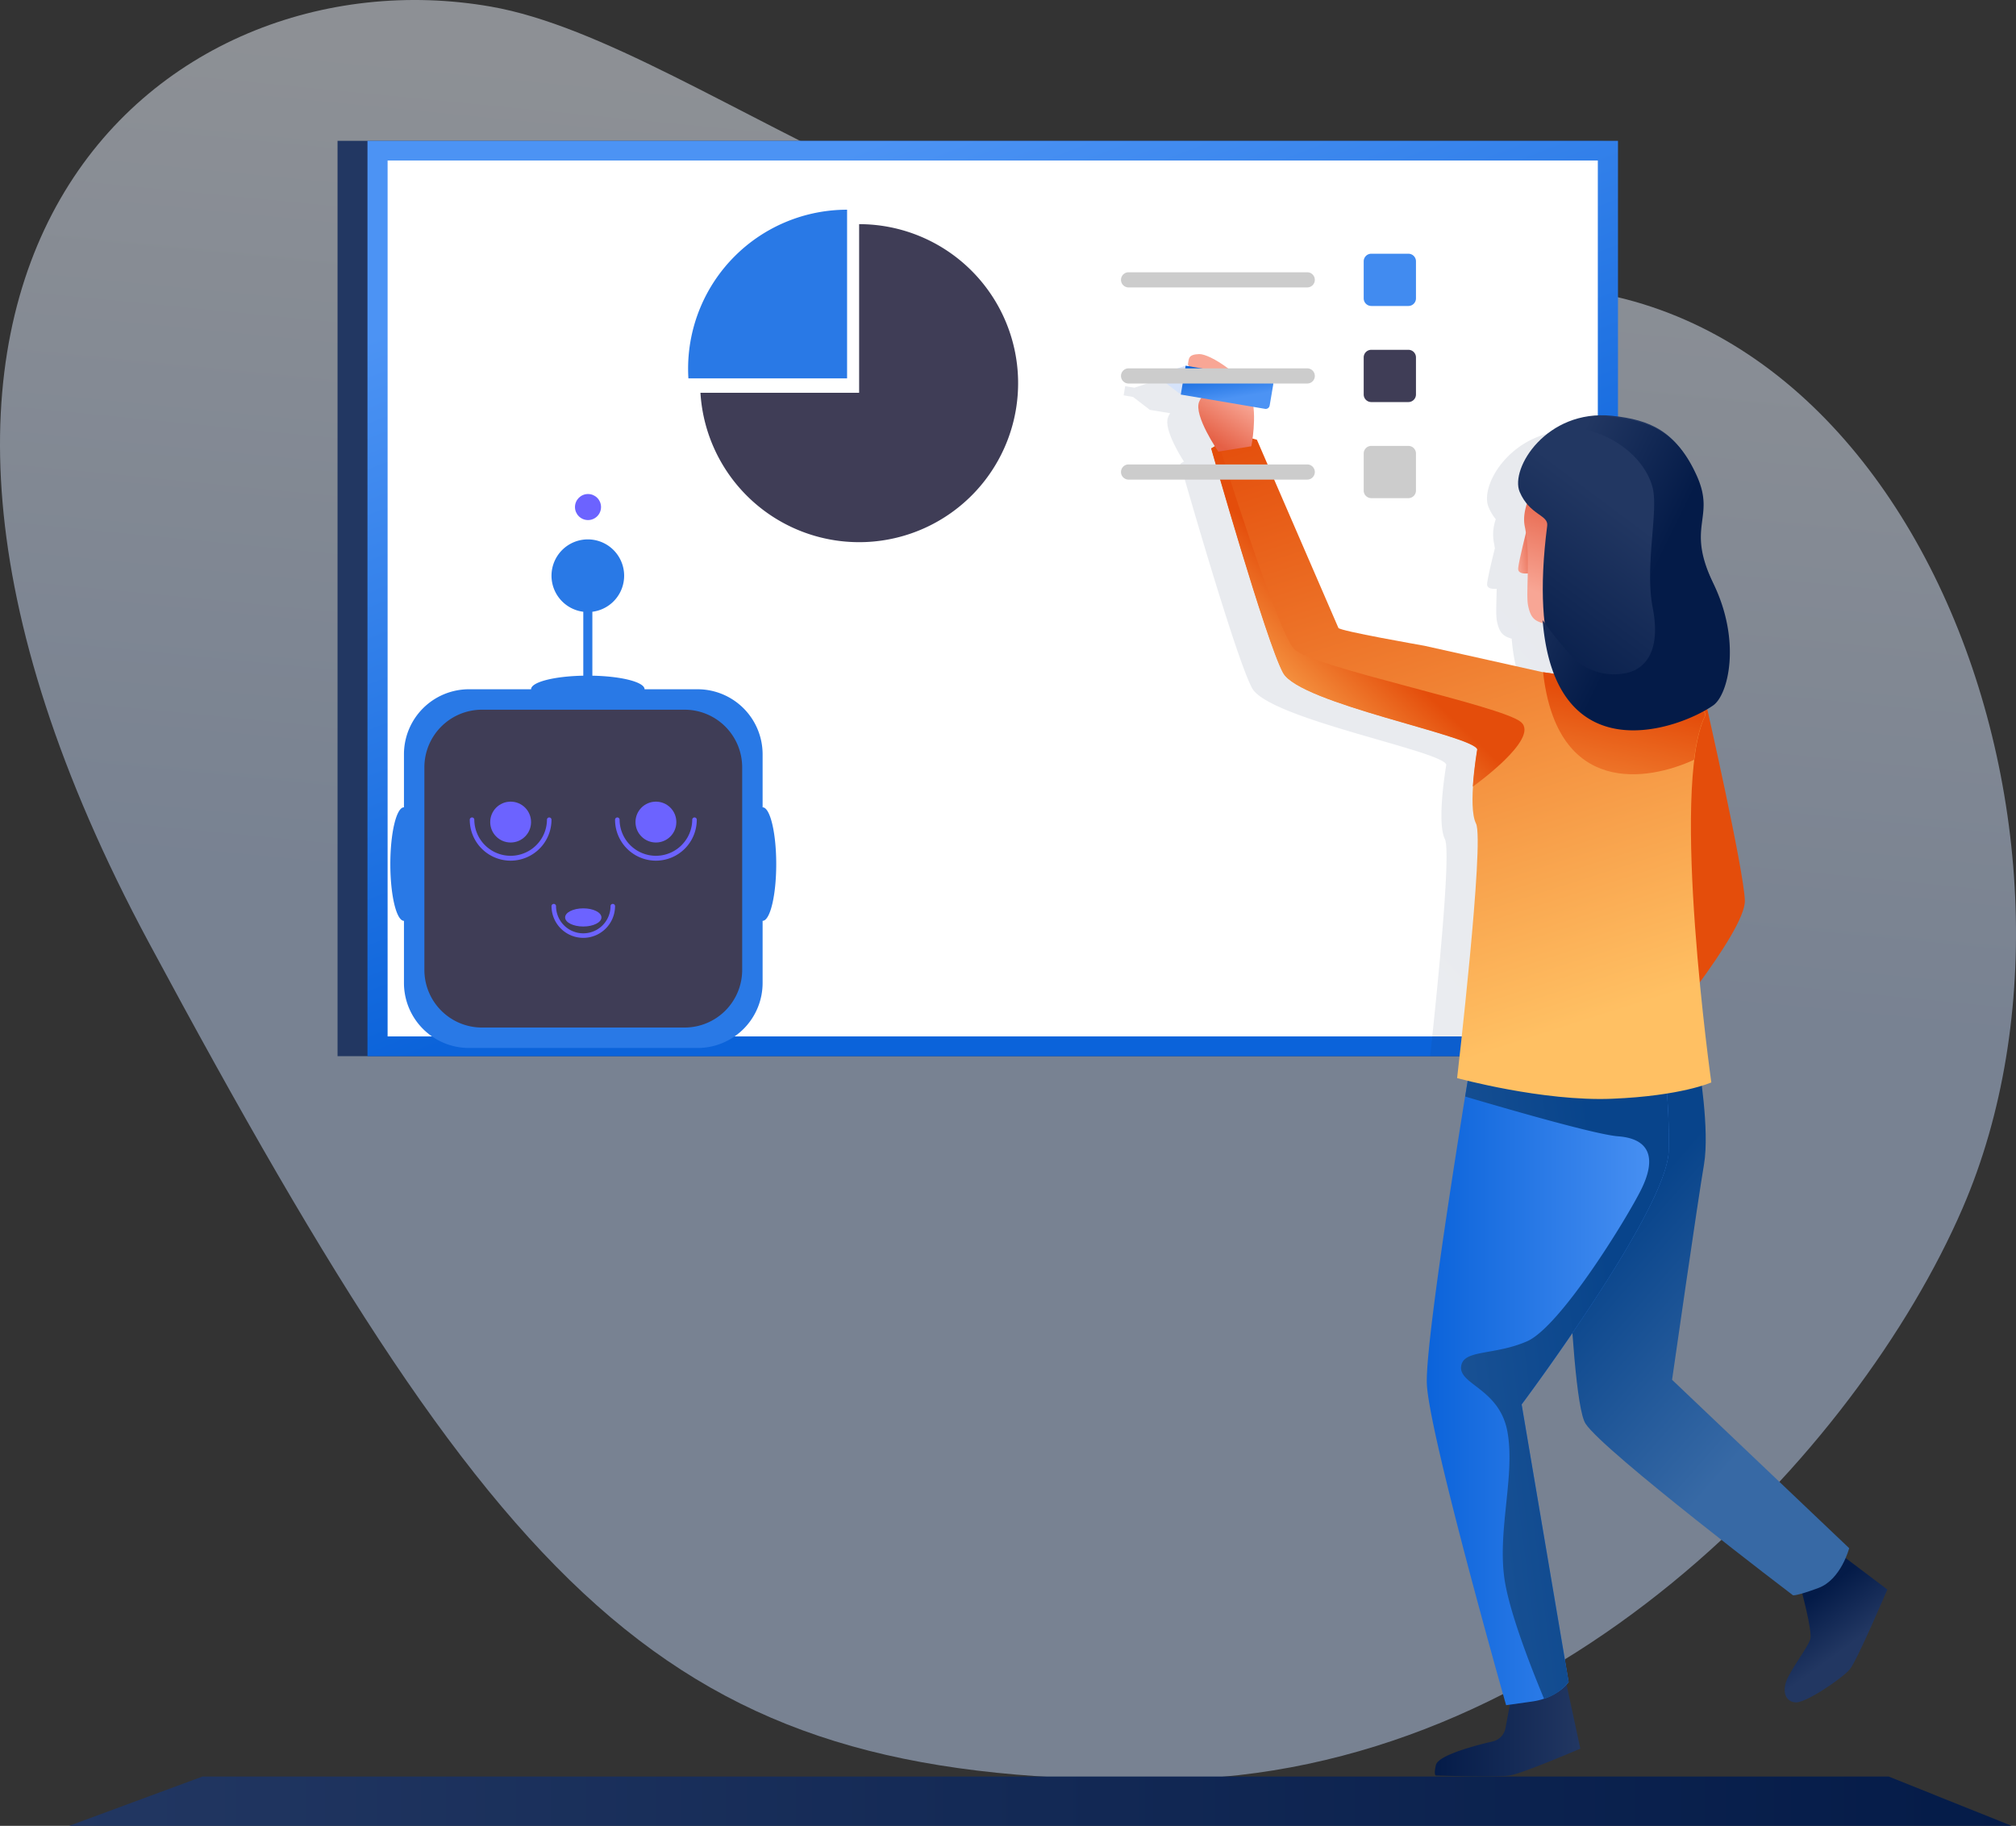
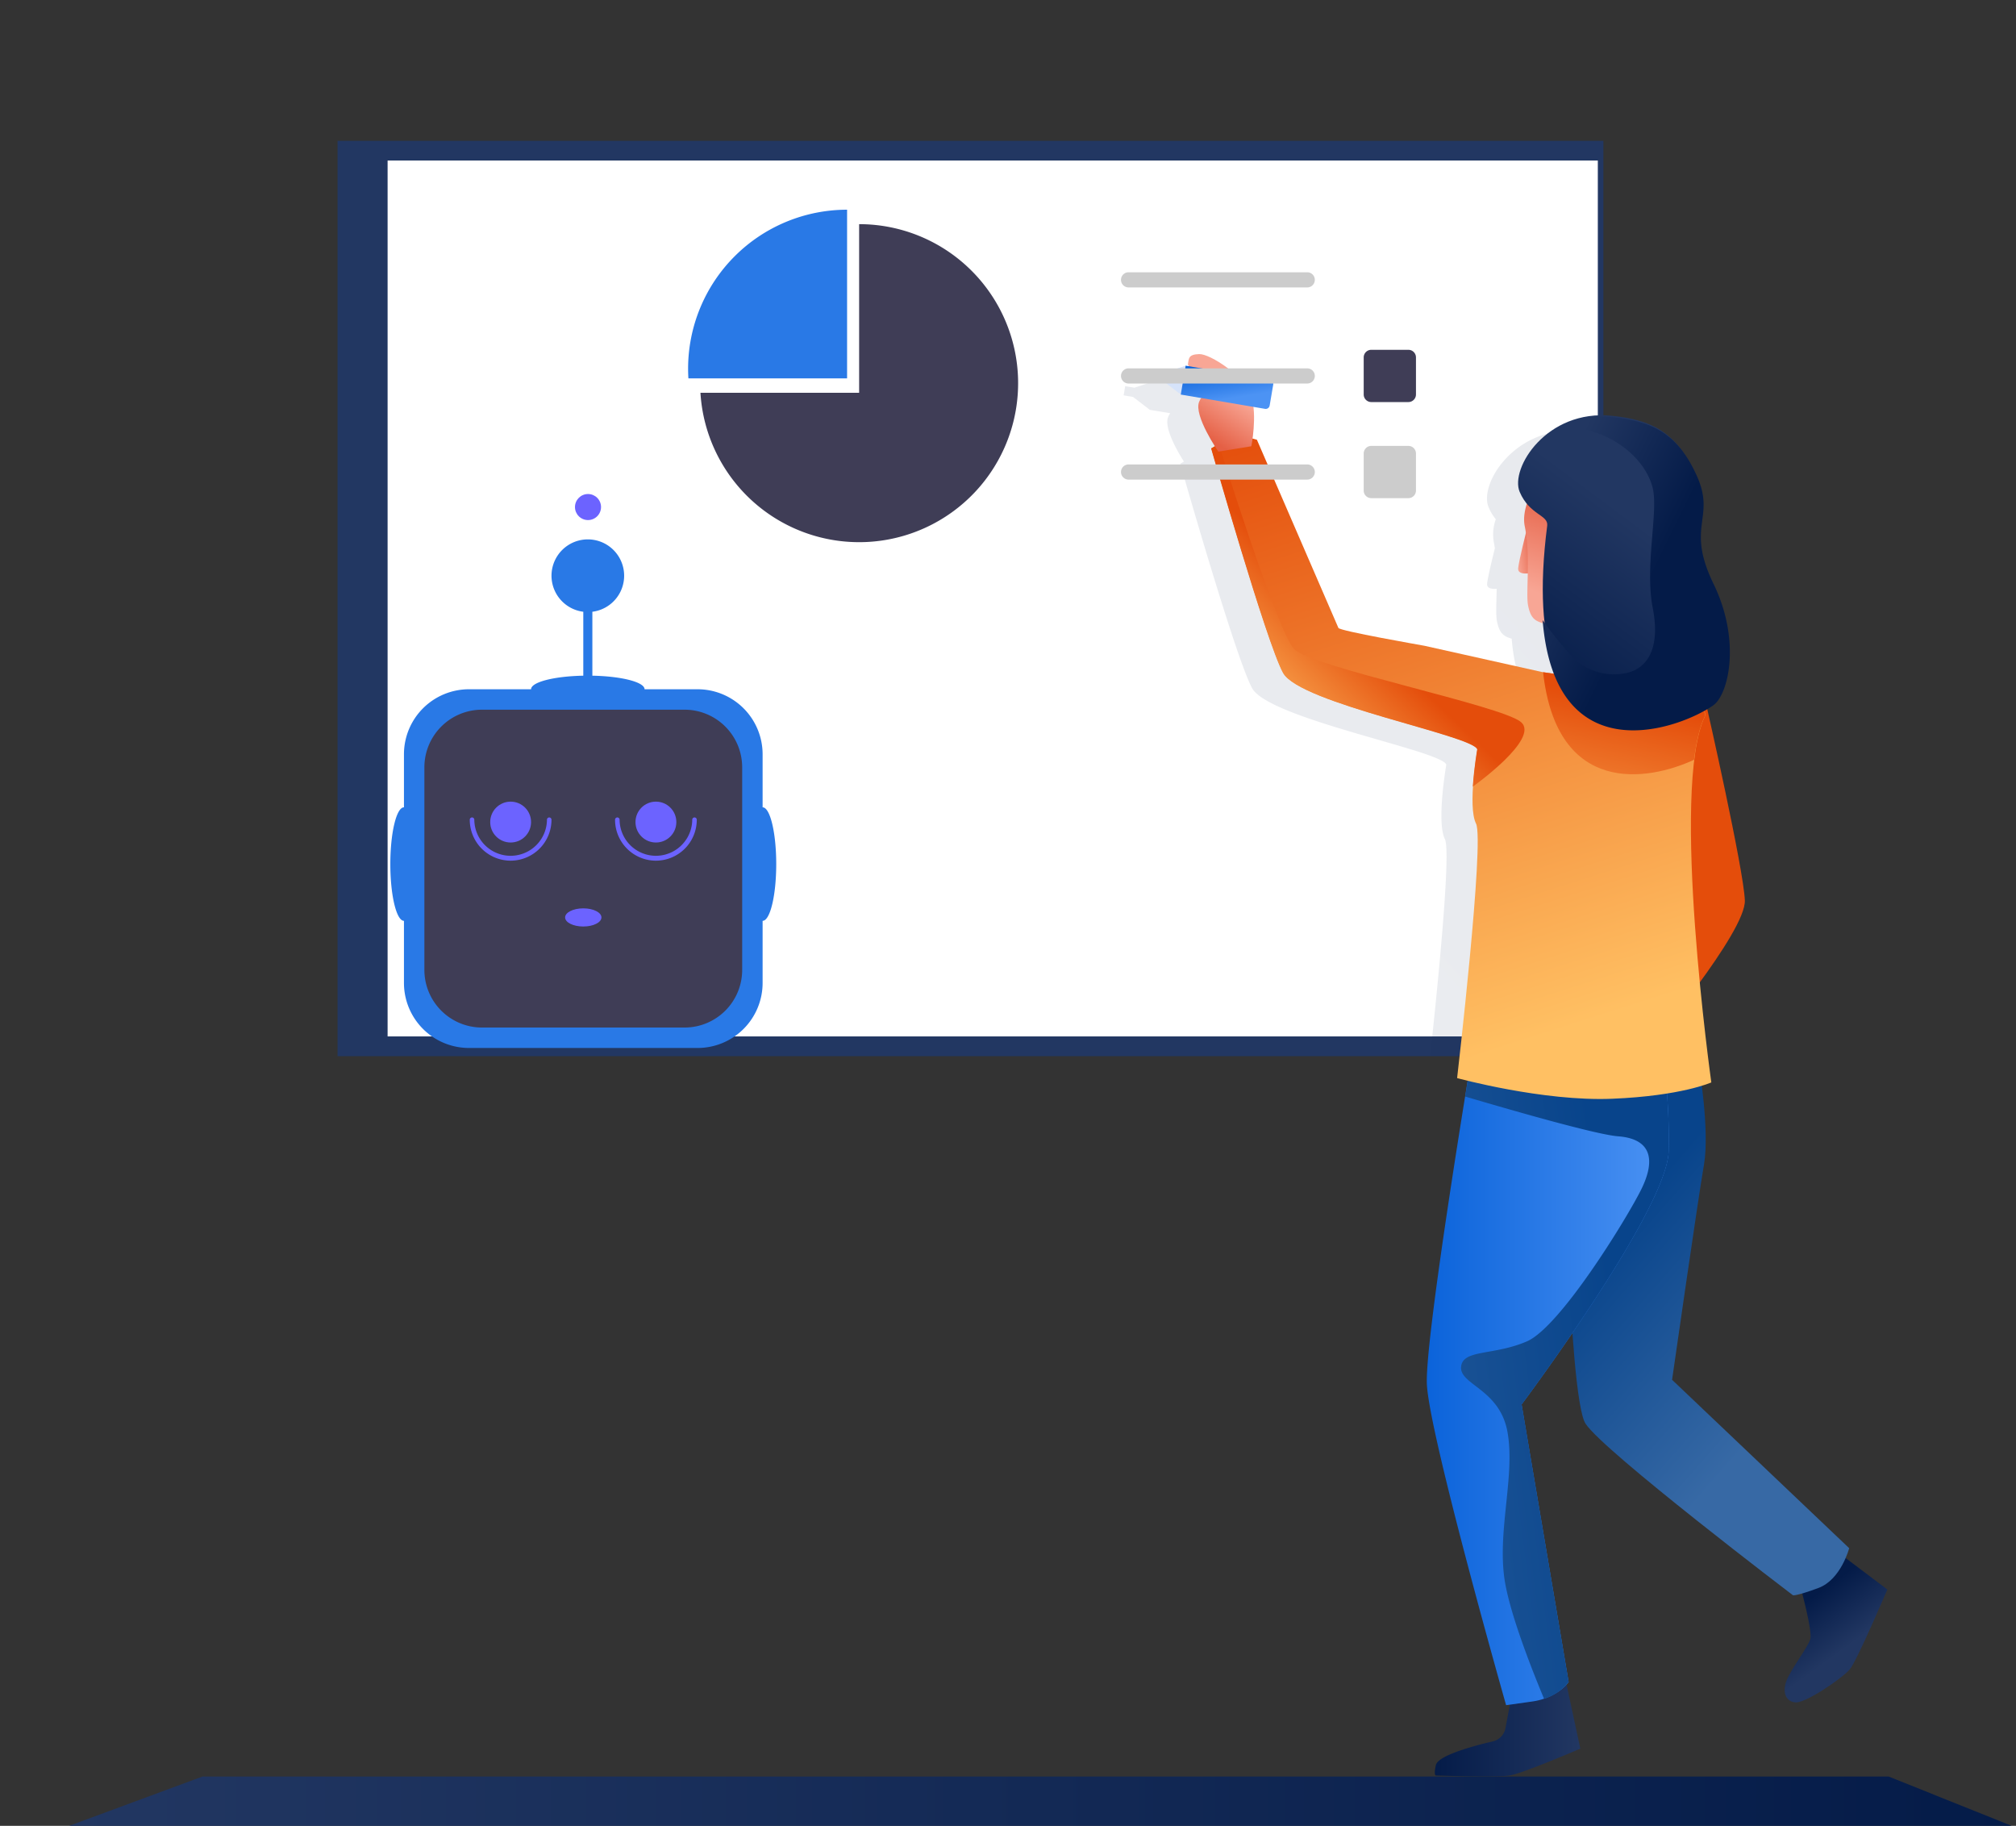
<svg xmlns="http://www.w3.org/2000/svg" xmlns:xlink="http://www.w3.org/1999/xlink" width="600.024" height="543.328" viewBox="0 0 600.024 543.328">
  <rect x="0" y="0" width="600.024" height="543.328" fill="#333333" stroke="none" />
  <defs>
    <linearGradient id="linear-gradient" x1="0.536" y1="0.093" x2="0.481" y2="0.538" gradientUnits="objectBoundingBox">
      <stop offset="0" stop-color="#eaf1fc" />
      <stop offset="1" stop-color="#c0d4f4" />
    </linearGradient>
    <linearGradient id="linear-gradient-2" x1="0.27" y1="0.072" x2="0.607" y2="0.7" gradientUnits="objectBoundingBox">
      <stop offset="0" stop-color="#4c93f4" />
      <stop offset="1" stop-color="#0b63da" />
    </linearGradient>
    <linearGradient id="linear-gradient-3" x1="-0.086" y1="0.585" x2="0.521" y2="0.501" gradientUnits="objectBoundingBox">
      <stop offset="0" stop-color="#ffc063" />
      <stop offset="0.95" stop-color="#e44d0b" />
    </linearGradient>
    <linearGradient id="linear-gradient-4" x1="0.511" y1="0.677" x2="0.306" y2="0.279" gradientUnits="objectBoundingBox">
      <stop offset="0" stop-color="#223762" />
      <stop offset="1" stop-color="#041b48" />
    </linearGradient>
    <linearGradient id="linear-gradient-5" x1="1" y1="0.501" x2="0" y2="0.501" xlink:href="#linear-gradient-4" />
    <linearGradient id="linear-gradient-6" x1="0.549" y1="0.777" x2="0.237" y2="0.273" gradientUnits="objectBoundingBox">
      <stop offset="0" stop-color="#3769a5" />
      <stop offset="1" stop-color="#08448b" />
    </linearGradient>
    <linearGradient id="linear-gradient-7" x1="-0.076" y1="1.107" x2="0.643" y2="0.338" xlink:href="#linear-gradient-4" />
    <linearGradient id="linear-gradient-8" x1="1" y1="0.5" x2="0" y2="0.5" xlink:href="#linear-gradient-2" />
    <linearGradient id="linear-gradient-9" x1="-1.233" y1="1.112" x2="0.71" y2="0.329" xlink:href="#linear-gradient-6" />
    <linearGradient id="linear-gradient-10" x1="0" y1="0.5" x2="0.996" y2="0.5" xlink:href="#linear-gradient-2" />
    <linearGradient id="linear-gradient-11" x1="0.659" y1="0.902" x2="0.406" y2="-0.149" xlink:href="#linear-gradient-3" />
    <linearGradient id="linear-gradient-12" x1="-0.087" y1="0.854" x2="1.2" y2="0.282" gradientUnits="objectBoundingBox">
      <stop offset="0" stop-color="#f8a695" />
      <stop offset="1" stop-color="#e56045" />
    </linearGradient>
    <linearGradient id="linear-gradient-13" x1="0.414" y1="0.734" x2="0.545" y2="0.28" xlink:href="#linear-gradient-12" />
    <linearGradient id="linear-gradient-14" x1="0.031" y1="1.887" x2="0.547" y2="0.157" xlink:href="#linear-gradient-3" />
    <linearGradient id="linear-gradient-15" x1="0.586" y1="0.319" x2="0.334" y2="0.865" xlink:href="#linear-gradient-4" />
    <linearGradient id="linear-gradient-16" x1="0.075" y1="0.184" x2="0.474" y2="0.536" xlink:href="#linear-gradient-4" />
    <linearGradient id="linear-gradient-17" x1="0.143" y1="0.851" x2="0.453" y2="0.488" xlink:href="#linear-gradient-3" />
    <linearGradient id="linear-gradient-18" x1="0" y1="0.5" x2="1" y2="0.5" xlink:href="#linear-gradient-4" />
    <linearGradient id="linear-gradient-19" x1="0.552" y1="0.357" x2="0.313" y2="0.87" xlink:href="#linear-gradient-12" />
    <linearGradient id="linear-gradient-20" x1="0.297" y1="0.693" x2="0.868" y2="0.1" xlink:href="#linear-gradient-2" />
  </defs>
  <g id="finance" transform="translate(-100 -113.402)">
    <g id="page1" transform="translate(100 113.402)">
-       <path id="Path" d="M435.3,89C304.68,107.63,210.98,15.66,146.06,4.36,48.59-12.64-64.13,81.1,44.36,282.97s157,250.36,302.65,249c116.51-1.11,206-98.1,237.12-170C632.84,249.44,565.91,70.38,435.3,89Z" transform="translate(-0.018 -2.402)" fill-rule="evenodd" opacity="0.49" fill="url(#linear-gradient)" />
      <rect id="Rectangle" width="376.76" height="272.39" transform="translate(100.462 41.908)" fill="#223762" />
-       <rect id="Rectangle-2" data-name="Rectangle" width="372.19" height="272.39" transform="translate(109.372 41.908)" fill="url(#linear-gradient-2)" />
      <path id="Rectangle-3" data-name="Rectangle" d="M360.2,0H0V260.65H360.2Z" transform="translate(115.362 47.768)" fill="#fff" />
      <path id="Path-2" data-name="Path" d="M111.007,212.7s11,48.31,11.35,57.65S94.2,313.6,94.2,313.6l-13.48-63.83Z" transform="translate(396.965 -2.402)" fill-rule="evenodd" fill="url(#linear-gradient-3)" />
      <path id="Path-3" data-name="Path" d="M54.932,464.89l13.94,10.52s-9,21.13-11.15,23.73S44.662,509.2,41.582,509s-4-3.2-2.7-6.53,6.36-9.92,7.06-12.27-2.76-14.96-2.76-14.96Z" transform="translate(492.859 -2.402)" fill-rule="evenodd" fill="url(#linear-gradient-4)" />
      <path id="Path-4" data-name="Path" d="M168.39,501.42l4.6,21.34s-17.24,7.42-21.09,8-21.9,0-21.9,0-.72,0,0-3.13,13.6-6.26,16.85-7a5,5,0,0,0,3.86-4l1.55-8.28Z" transform="translate(297.372 -2.402)" fill-rule="evenodd" fill="url(#linear-gradient-5)" />
      <path id="Path-5" data-name="Path" d="M90.23,319.16s3.34,19.5,1.55,29.84-9.49,64-9.49,64L135,463.11s-2.41,9.34-9.15,11.84-7.58,2.17-7.58,2.17-56.45-42.89-61.74-51.07-6.86-102.21-6.86-102.21Z" transform="translate(415.372 -2.402)" fill-rule="evenodd" fill="url(#linear-gradient-6)" />
      <path id="Path-6" data-name="Path" d="M260.619,216.9a31.458,31.458,0,0,1-2.75,1.69,1.41,1.41,0,0,1,.36,1.59c-8,16.46-2.62,71.58.32,96.51H185.7c2.18-20.12,6.3-60.78,4.39-64.59-1.11-2.22-1.17-6.72-.89-11.08.37-5.64,1.31-11.07,1.31-11.07-1.21-4.15-52.81-13.62-57.8-22.77s-21.39-66.78-21.39-66.78l1.1-.65c-2-3.13-6-10.12-4.69-13.27a6.007,6.007,0,0,1,.6-1.11l-6.05-1-5-3.85-2.8-.47.46-2.74,2.77.47,6-2,.9.15a1.1,1.1,0,0,1-.22-.74c.34-1.49,0-2.74,3.31-2.86,2.05-.07,6.82,2.54,10.59,5.91l9.89,1.68a1.8,1.8,0,0,1,1.47,2.08l-.86,5a1.8,1.8,0,0,1-2.08,1.47l-2.86-.48a40.046,40.046,0,0,1-.26,9.48c.78.18,1.28.34,1.28.34l24.26,56c.4.91,24.62,5.12,25.6,5.31l35.1,7.88,3.39.48a55.866,55.866,0,0,1-3.24-15c-2.15-.7-3.62-1.28-4.4-5.25-.36-1.84-.15-5.4-.07-9.61-1.22.1-3,0-2.85-1.56.21-2,1.84-8.64,2.31-10.49-.1-.67-.21-1.34-.35-2a13.457,13.457,0,0,1,.62-6.66,13.923,13.923,0,0,1-2.13-3.55c-3-7,8.05-24.64,27.42-22.65,8.75.9,15.19,3.09,20.25,9.56a35.841,35.841,0,0,1,5,8.29c5.72,12.73-3.46,14.8,5,32.2C269.009,197.76,265.189,213.73,260.619,216.9Z" transform="translate(239.953 -2.402)" fill-rule="evenodd" opacity="0.09" fill="url(#linear-gradient-7)" />
      <path id="Path-7" data-name="Path" d="M172.862,312.1a170.355,170.355,0,0,1,2.48,32.9c-.48,17.52-43.76,75.34-43.76,75.34l14,82.6s-3.2,4.73-10.91,5.81l-7.7,1.08s-23.11-81.21-23.59-95.73,13.27-96.9,13.27-96.9Z" transform="translate(321.29 -2.402)" fill-rule="evenodd" fill="url(#linear-gradient-8)" />
      <path id="Path-8" data-name="Path" d="M150.072,340.54c-6-.45-28.41-6.79-45.49-11.83,1.13-7,1.88-11.5,1.88-11.5l56.21-5.1a170.326,170.326,0,0,1,2.48,32.89c-.48,17.52-43.76,75.34-43.76,75.34l14,82.6a14.993,14.993,0,0,1-7.33,5c-4.2-10.07-10.71-26.84-11.9-36.52-1.78-14.48,3.3-30.23,1-42.94s-14.24-14-13.8-19.31,9.72-3.3,19.63-7.62,29.73-36.59,34-45.22S160.152,341.3,150.072,340.54Z" transform="translate(331.5 -2.402)" fill-rule="evenodd" fill="url(#linear-gradient-9)" />
-       <path id="Path-9" data-name="Path" d="M252.14,119.81l-4.99-3.85.43-2.74,6.02-2Z" transform="translate(99.292 -2.402)" fill="#d6e3fa" fill-rule="evenodd" />
+       <path id="Path-9" data-name="Path" d="M252.14,119.81l-4.99-3.85.43-2.74,6.02-2" transform="translate(99.292 -2.402)" fill="#d6e3fa" fill-rule="evenodd" />
      <rect id="Rectangle-4" data-name="Rectangle" width="2.78" height="2.84" transform="matrix(0.167, -0.986, 0.986, 0.167, 343.632, 113.083)" fill="url(#linear-gradient-10)" />
      <path id="Path-10" data-name="Path" d="M189.2,202.4l-35.09-7.83c-1-.19-25.2-4.4-25.6-5.31l-24.26-56s-5.87-2-9.71.3l-3.84,2.26s16.39,57.64,21.39,66.78,56.59,18.62,57.8,22.77c0,0-3,17-.42,22.12s-5.63,75.73-5.63,75.73,25.49,7,46.15,6.15,29.51-4.86,29.51-4.86-12.29-87.45-1.9-108.95C240.61,209.33,189.2,202.4,189.2,202.4Z" transform="translate(269.842 -2.402)" fill-rule="evenodd" fill="url(#linear-gradient-11)" />
      <path id="Path-11" data-name="Path" d="M146.69,160.48s-2.19,8.66-2.43,11,3.94,1.41,3.94,1.41Z" transform="translate(307.592 -2.402)" fill-rule="evenodd" fill="url(#linear-gradient-12)" />
      <path id="Path-12" data-name="Path" d="M92.22,159c-1.76-8.57,9.12-21.33,11-22.11s30.18,3.5,35.88,10.57,2,15.48,2,15.48-3.45-1.7-.53.36,6.47,8.32,5.76,12.27c-.9,5-10.1,2.1-10.1,2.1s-5.67,10.72-14.58,16.24l-.44.24.6,5a19.079,19.079,0,0,1-13,2.8c-7.85-1.2-8-2.88-8-2.88l.25-9.81c-4.08-2.27-6.69-.83-7.84-6.64C92.45,178.9,94.07,168,92.22,159Z" transform="translate(361.592 -2.402)" fill-rule="evenodd" fill="url(#linear-gradient-13)" />
      <path id="Path-13" data-name="Path" d="M92.532,202.44c3.94.54,51,7.16,48.11,13.17-1.49,3.09-2.51,7.54-3.18,12.89C123.642,234.89,96.632,239.35,92.532,202.44Z" transform="translate(366.74 -2.402)" fill-rule="evenodd" fill="url(#linear-gradient-14)" />
      <path id="Path-14" data-name="Path" d="M86.532,148.78c3,7,8.61,6.81,8.19,10.08-9.7,75.58,37.09,59.18,48.61,51.18,4.47-3.11,8.21-18.73.15-35.35-8.25-17,.73-19.05-4.87-31.5s-13.14-15.88-24.65-17.06C94.592,124.15,83.582,141.75,86.532,148.78Z" transform="translate(365.77 -2.402)" fill-rule="evenodd" fill="url(#linear-gradient-15)" />
      <path id="Path-15" data-name="Path" d="M94.251,198.11a17.4,17.4,0,0,0,16.8,4.33c4.85-1.46,9.34-6.57,6.91-19.08s1.68-28.57,0-35.66-9-14.94-20.35-17.55a25.256,25.256,0,0,0-8-.37,27.171,27.171,0,0,1,16.26-3.24c11.77,1.21,19.46,4.69,25.2,17.45s-3.46,14.8,5,32.2c8.24,17,4.42,33-.15,36.14-10.14,7.05-47.07,20.47-50.74-25.41A111.8,111.8,0,0,0,94.251,198.11Z" transform="translate(373.951 -2.402)" fill-rule="evenodd" fill="url(#linear-gradient-16)" />
      <path id="Path-16" data-name="Path" d="M167.7,202.64c-5-9.15-21.39-66.78-21.39-66.78l2.27-1.33s17.32,55.59,22.4,61,61.9,16.81,67.58,21.77-14.37,19.18-14.37,19.18c.37-5.64,1.31-11.07,1.31-11.07C224.287,221.26,172.7,211.79,167.7,202.64Z" transform="translate(214.165 -2.402)" fill-rule="evenodd" fill="url(#linear-gradient-17)" />
      <path id="Path-17" data-name="Path" d="M579.45,545.73H1.32L41,531.06H542.85Z" transform="translate(19.272 -2.402)" fill-rule="evenodd" fill="url(#linear-gradient-18)" />
      <path id="Path-18" data-name="Path" d="M392.33,76.45H364.89" transform="translate(-157.178 -2.402)" fill="none" stroke="#fff" stroke-linecap="round" stroke-width="1" fill-rule="evenodd" />
      <path id="Path-19" data-name="Path" d="M386.42,83.81l-21.53.84" transform="translate(-151.268 -2.402)" fill="none" stroke="#fff" stroke-linecap="round" stroke-width="1" fill-rule="evenodd" />
      <path id="Path-20" data-name="Path" d="M386.42,92.24H364.89" transform="translate(-151.268 -2.402)" fill="none" stroke="#fff" stroke-linecap="round" stroke-width="1" fill-rule="evenodd" />
      <path id="Path-21" data-name="Path" d="M328.68,119.14l-20.22.67" transform="translate(-37.098 -2.402)" fill="none" stroke="#fff" stroke-linecap="round" stroke-width="1" fill-rule="evenodd" />
      <path id="Path-22" data-name="Path" d="M331.73,127.76H308.46" transform="translate(-40.148 -2.402)" fill="none" stroke="#fff" stroke-linecap="round" stroke-width="1" fill-rule="evenodd" />
      <path id="Path-23" data-name="Path" d="M423.452,139c9.34-.76,11.05,4,11.62,8.39s-4.89,10.54-11.18,8.69-7.88-4.31-7.5-9.45,4.19-6.48,4.19-6.48" transform="translate(-251.41 -2.402)" fill="none" stroke="#fff" stroke-linecap="round" stroke-width="1" fill-rule="evenodd" />
      <path id="Path-24" data-name="Path" d="M242.81,236.48l-22.36,2.96" transform="translate(136.782 -2.402)" fill="none" stroke="#fff" stroke-linecap="round" stroke-width="1" fill-rule="evenodd" />
      <path id="Path-25" data-name="Path" d="M236.64,246.55l-16.19,1.27" transform="translate(142.952 -2.402)" fill="none" stroke="#fff" stroke-linecap="round" stroke-width="1" fill-rule="evenodd" />
      <path id="Path-26" data-name="Path" d="M242.81,252.74l-24.14,1.18" transform="translate(138.562 -2.402)" fill="none" stroke="#fff" stroke-linecap="round" stroke-width="1" fill-rule="evenodd" />
      <path id="Path-27" data-name="Path" d="M245.656,135.2s1.83-9,0-14.86-12.23-12.69-15.54-12.57-3,1.37-3.31,2.86,7.43,7.2,7.89,8.23-2.86-1-4.57,3.09,5.71,14.84,5.71,14.84Z" transform="translate(126.776 -2.402)" fill-rule="evenodd" fill="url(#linear-gradient-19)" />
      <path id="Path-28" data-name="Path" d="M1.18,26.63H7.54a1.18,1.18,0,0,0,1.18-1.18V0H0V25.44a1.18,1.18,0,0,0,1.18,1.18Z" transform="matrix(0.167, -0.986, 0.986, 0.167, 351.435, 117.418)" fill-rule="evenodd" fill="url(#linear-gradient-20)" />
    </g>
    <g id="Group_33" data-name="Group 33" transform="translate(304.802 175.805)">
      <g id="Group_32" data-name="Group 32" transform="translate(0)">
        <g id="Group_31" data-name="Group 31" transform="translate(0)">
-           <path id="Path_318" data-name="Path 318" d="M494.059,217.562H505.1a2.26,2.26,0,0,0,2.257-2.257V204.269a2.26,2.26,0,0,0-2.257-2.257H494.059a2.26,2.26,0,0,0-2.257,2.257V215.3a2.26,2.26,0,0,0,2.257,2.257Z" transform="translate(-290.724 -188.912)" fill="#418bf0" />
          <path id="Path_319" data-name="Path 319" d="M494.059,246.156H505.1a2.26,2.26,0,0,0,2.257-2.257V232.863a2.26,2.26,0,0,0-2.257-2.257H494.059a2.26,2.26,0,0,0-2.257,2.257V243.9a2.26,2.26,0,0,0,2.257,2.257Z" transform="translate(-290.724 -188.912)" fill="#3f3d56" />
          <path id="Path_320" data-name="Path 320" d="M494.059,274.749H505.1a2.26,2.26,0,0,0,2.257-2.257V261.456A2.26,2.26,0,0,0,505.1,259.2H494.059a2.26,2.26,0,0,0-2.257,2.257v11.036A2.26,2.26,0,0,0,494.059,274.749Z" transform="translate(-290.724 -188.912)" fill="#ccc" />
          <path id="Path_321" data-name="Path 321" d="M524.156,212.044h53.174a2.257,2.257,0,1,0,0-4.515H524.157a2.257,2.257,0,1,0,0,4.515Z" transform="translate(-393.058 -188.912)" fill="#ccc" />
          <path id="Path_323" data-name="Path 323" d="M524.156,269.231h53.174a2.257,2.257,0,1,0,0-4.515H524.157a2.257,2.257,0,1,0,0,4.515Z" transform="translate(-393.058 -188.912)" fill="#ccc" />
          <path id="Path_325" data-name="Path 325" d="M657.437,243.4V193.213A47.318,47.318,0,1,1,610.208,243.4Z" transform="translate(-606.535 -188.912)" fill="#3f3d56" />
          <path id="Path_322" data-name="Path 322" d="M524.156,240.638h53.174a2.257,2.257,0,1,0,0-4.515H524.157a2.257,2.257,0,1,0,0,4.515Z" transform="translate(-393.058 -188.912)" fill="#ccc" />
        </g>
      </g>
    </g>
    <g id="Group_34" data-name="Group 34" transform="translate(-683 -444)">
      <g id="Group_23" data-name="Group 23" transform="translate(487 419)">
        <circle id="Ellipse_18" data-name="Ellipse 18" cx="3.877" cy="3.877" r="3.877" transform="translate(467.132 285.412)" fill="#6c63ff" />
        <path id="Path_84" data-name="Path 84" d="M688.3,399.414V383.639a19.356,19.356,0,0,0-19.356-19.356H653.168c0-2.129-6.843-3.874-15.539-4.039V341.219a10.81,10.81,0,1,0-2.7,0v19.024c-8.7.165-15.539,1.91-15.539,4.039H600.91a19.356,19.356,0,0,0-19.356,19.356v15.776c-2.239,0-4.054,7.562-4.054,16.89s1.815,16.89,4.054,16.89v18.478a19.356,19.356,0,0,0,19.356,19.356h68.033A19.356,19.356,0,0,0,688.3,451.672V433.194c2.239,0,4.054-7.562,4.054-16.89S690.538,399.414,688.3,399.414Z" transform="translate(-165.324 -20.77)" fill="#2979e6" />
        <path id="Path_85" data-name="Path 85" d="M430.445,184.539h60.283a17.151,17.151,0,0,1,17.151,17.151v60.283a17.151,17.151,0,0,1-17.151,17.151H430.445a17.151,17.151,0,0,1-17.151-17.151V201.69a17.151,17.151,0,0,1,17.151-17.151Z" transform="translate(9.016 165.054)" fill="#3f3d56" />
        <path id="Path_86" data-name="Path 86" d="M621.264,443.143A12.174,12.174,0,0,1,609.1,430.982a.676.676,0,1,1,1.351,0,10.81,10.81,0,0,0,21.619,0,.676.676,0,1,1,1.351,0A12.175,12.175,0,0,1,621.264,443.143Z" transform="translate(-173.281 -48.622)" fill="#6c63ff" />
-         <path id="Path_87" data-name="Path 87" d="M651.067,474.752a9.469,9.469,0,0,1-9.458-9.458.676.676,0,0,1,1.351,0,8.107,8.107,0,0,0,16.214,0,.676.676,0,0,1,1.351,0A9.469,9.469,0,0,1,651.067,474.752Z" transform="translate(-181.465 -57.261)" fill="#6c63ff" />
        <path id="Path_88" data-name="Path 88" d="M679.052,443.143a12.175,12.175,0,0,1-12.161-12.161.676.676,0,1,1,1.351,0,10.81,10.81,0,0,0,21.619,0,.676.676,0,1,1,1.351,0,12.175,12.175,0,0,1-12.161,12.161Z" transform="translate(-187.831 -48.622)" fill="#6c63ff" />
        <circle id="Ellipse_19" data-name="Ellipse 19" cx="6.08" cy="6.08" r="6.08" transform="translate(441.902 376.955)" fill="#6c63ff" />
        <circle id="Ellipse_20" data-name="Ellipse 20" cx="6.08" cy="6.08" r="6.08" transform="translate(485.141 376.955)" fill="#6c63ff" />
        <ellipse id="Ellipse_21" data-name="Ellipse 21" cx="5.405" cy="2.702" rx="5.405" ry="2.702" transform="translate(464.197 408.708)" fill="#6c63ff" />
      </g>
    </g>
    <path id="Path_326" data-name="Path 326" d="M661.2,239.1c-.057-.949-.089-1.9-.089-2.868a47.318,47.318,0,0,1,47.318-47.318V239.1Z" transform="translate(-356.311 -13.107)" fill="#2979e6" />
  </g>
</svg>